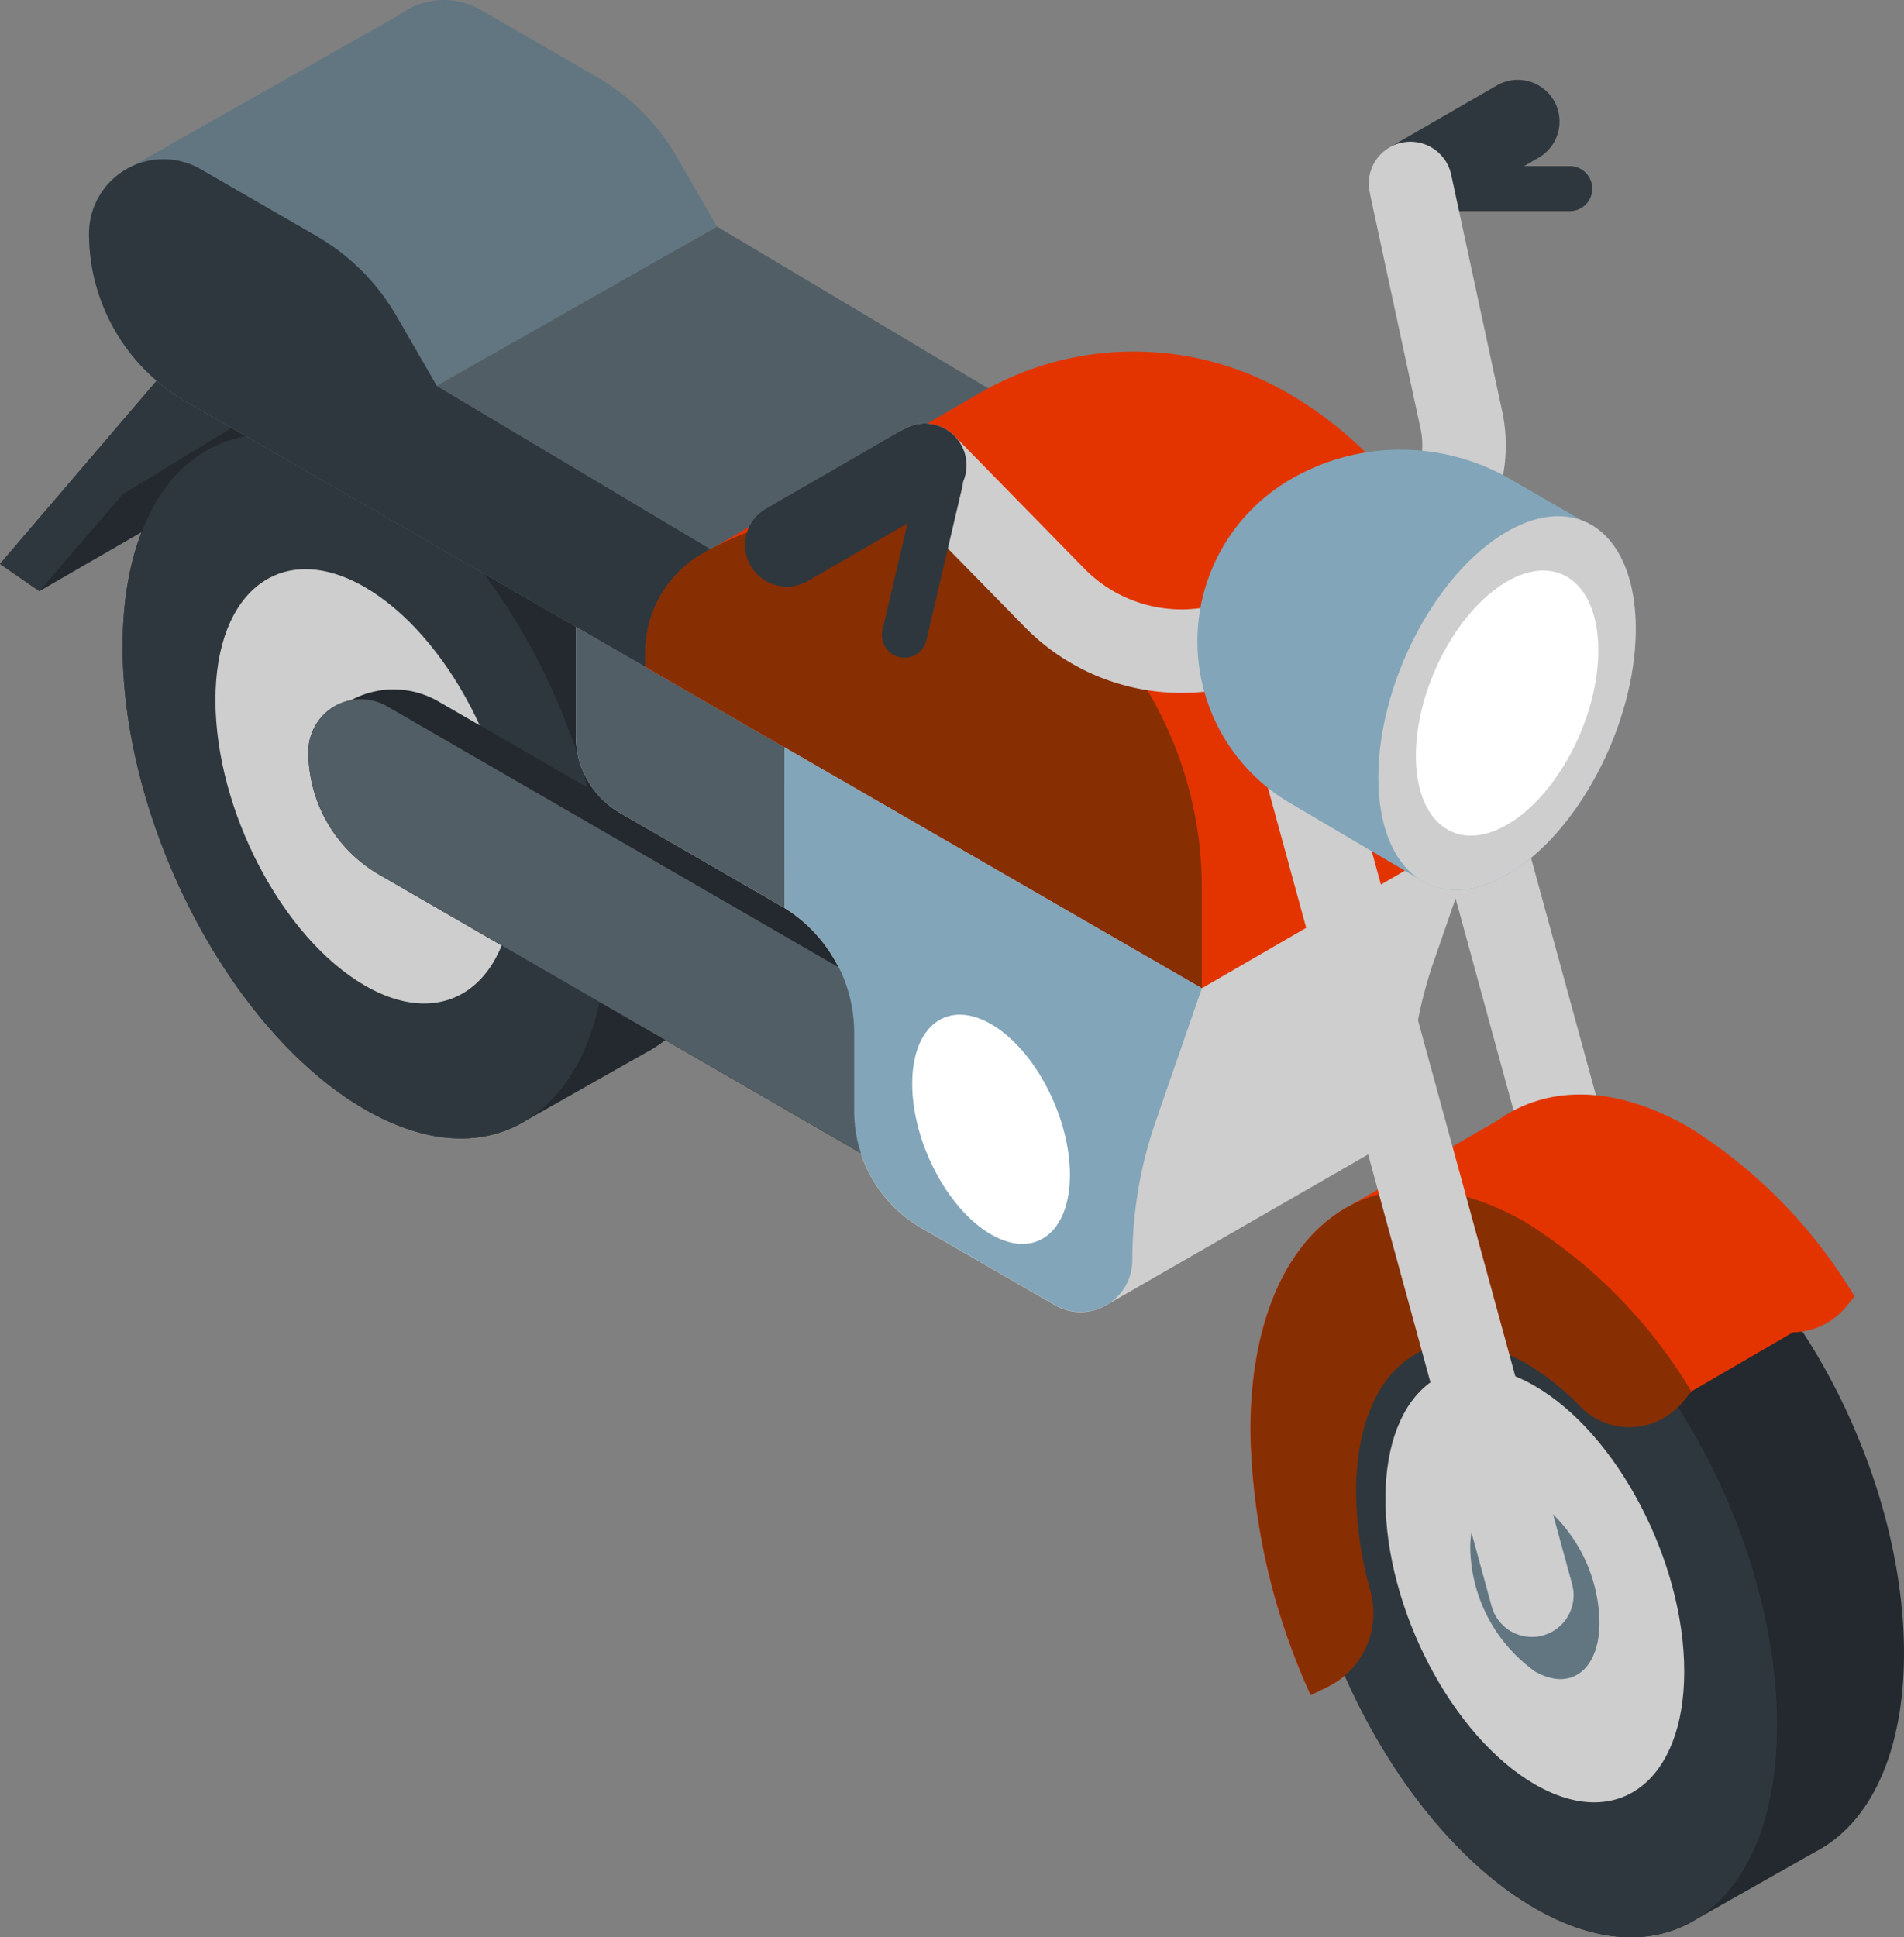
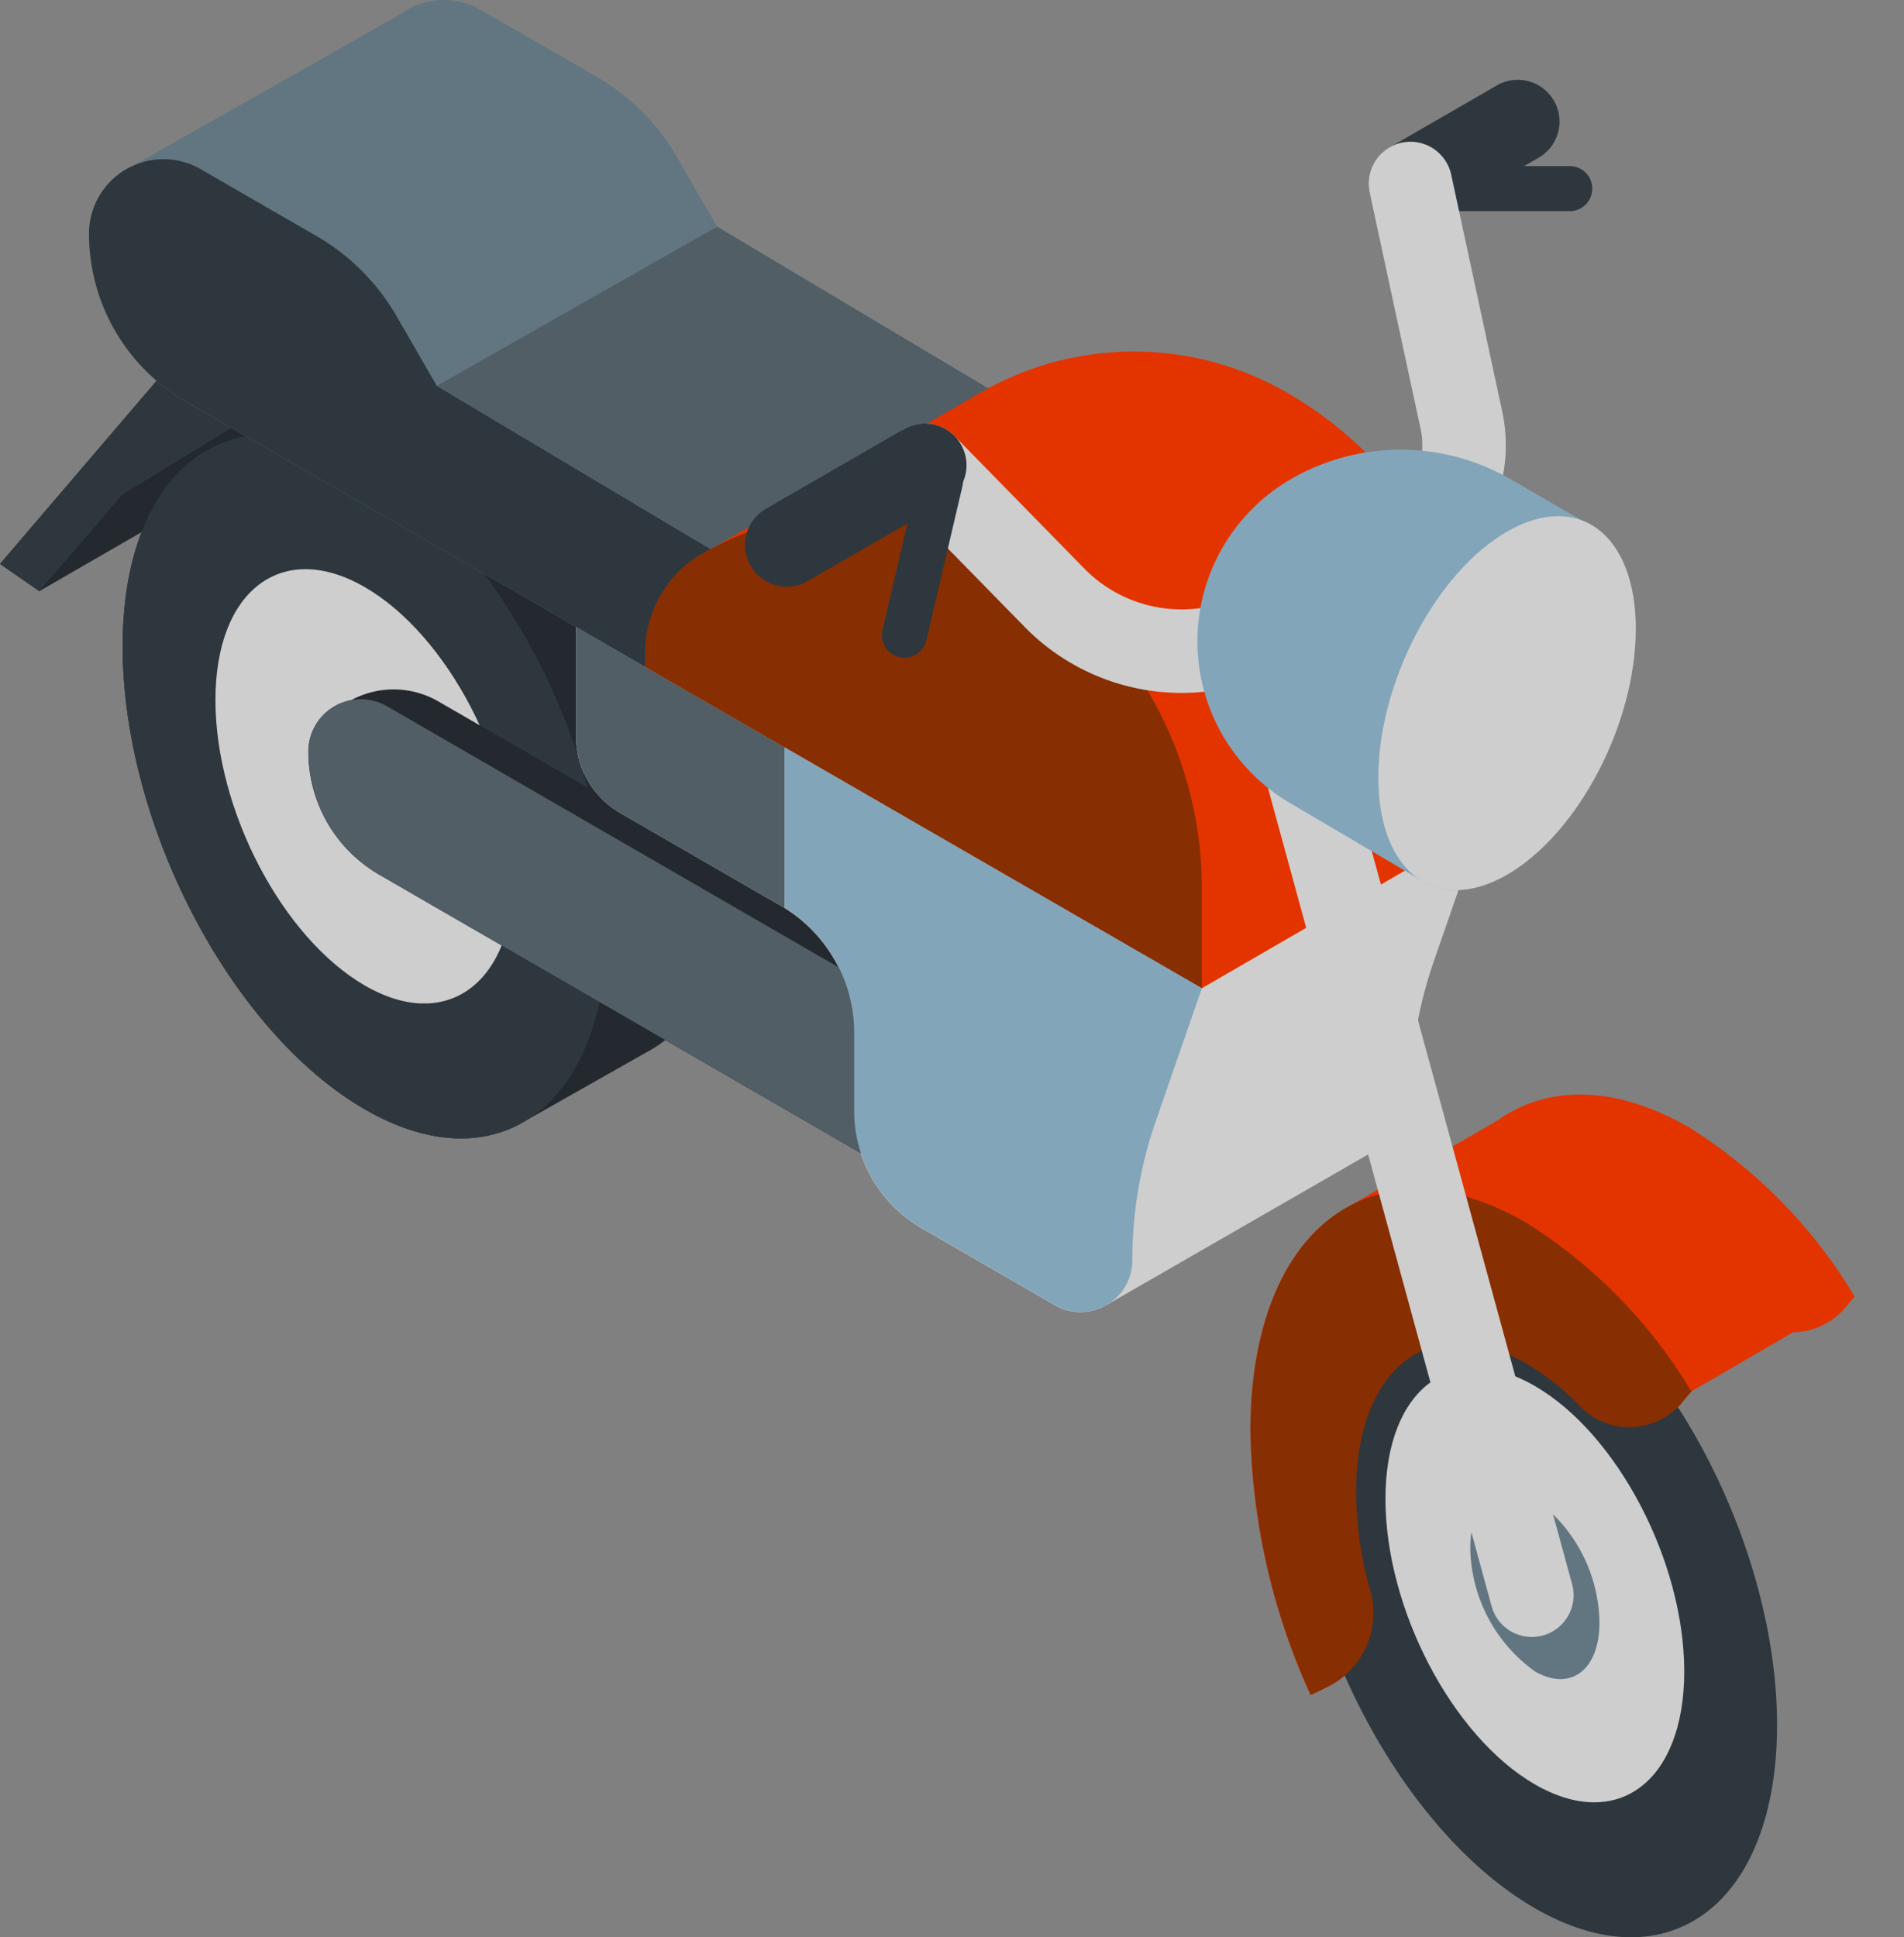
<svg xmlns="http://www.w3.org/2000/svg" width="96.153" height="97.822" viewBox="0 0 96.153 97.822">
  <rect x="0" y="0" width="96.153" height="97.822" fill="#808080" stroke="none" />
  <g id="Group_1034" data-name="Group 1034" transform="translate(0 0)">
    <path id="Path_1726" data-name="Path 1726" d="M8.686,96.5l-.778.791L0,106.539l1.987,1.375,12.64-7.3Zm0,0" transform="translate(0 -78.063)" fill="#23292e" />
    <path id="Path_1727" data-name="Path 1727" d="M11.712,103.009l-5.518,3.366-4.207,4.888L0,109.888l7.908-9.248Zm0,0" transform="translate(0 -81.413)" fill="#2e373d" />
-     <path id="Path_1728" data-name="Path 1728" d="M375.1,186.1a2.109,2.109,0,0,1-2.032-1.552l-13.367-48.9a2.108,2.108,0,1,1,4.066-1.111l13.367,48.9a2.107,2.107,0,0,1-1.478,2.588A2.078,2.078,0,0,1,375.1,186.1Zm0,0" transform="translate(-290.92 -107.577)" fill="#cecece" />
    <path id="Path_1729" data-name="Path 1729" d="M51.06,97.258c-3.181-1.836-6.077-1.889-8.253-.492l-5.655,3.215c-2.881,1.321-4.735,4.913-4.735,10.154,0,9.007,5.476,19.472,12.232,23.372,3.144,1.815,6.011,1.888,8.178.54l5.988-3.39c2.732-1.414,4.476-4.945,4.476-10.027,0-9.008-5.476-19.472-12.232-23.373Zm0,0" transform="translate(-26.224 -77.49)" fill="#23292e" />
    <path id="Path_1730" data-name="Path 1730" d="M56.883,139.62c0,9.008-5.477,13.148-12.233,9.248S32.418,134.5,32.418,125.495s5.477-13.149,12.232-9.248S56.883,130.612,56.883,139.62Zm0,0" transform="translate(-26.225 -92.85)" fill="#2e373d" />
    <path id="Path_1731" data-name="Path 1731" d="M72.042,165.762c0,5.556-3.378,8.109-7.545,5.7s-7.545-8.86-7.545-14.415,3.378-8.109,7.545-5.7S72.042,160.206,72.042,165.762Zm0,0" transform="translate(-46.072 -121.699)" fill="#cecece" />
    <path id="Path_1732" data-name="Path 1732" d="M111.621,196.4,88.08,182.814a4.512,4.512,0,0,0-4.4-.064,2.645,2.645,0,0,0-2.165,2.605,7.176,7.176,0,0,0,3.584,6.211L111.621,206.9Zm0,0" transform="translate(-65.944 -147.397)" fill="#23292e" />
    <path id="Path_1733" data-name="Path 1733" d="M152.223,155.047v7.56a4.464,4.464,0,0,0,2.231,3.865l8.305,4.8a7.442,7.442,0,0,1,3.512,6.32v3.944a6.808,6.808,0,0,0,3.4,5.9l6.739,3.891a2.579,2.579,0,0,0,2.6,0l13.952-8.03c.062-.033.123-.068.183-.105h0a2.573,2.573,0,0,0,1.215-2.2,21.394,21.394,0,0,1,1.179-7l2.333-6.736Zm0,0" transform="translate(-123.14 -125.424)" fill="#cecece" />
    <path id="Path_1734" data-name="Path 1734" d="M162.759,171.732l-10.537-6.084v5.535a4.464,4.464,0,0,0,2.232,3.865l8.305,4.8Zm0,0" transform="translate(-123.139 -134)" fill="#525e65" />
-     <path id="Path_1735" data-name="Path 1735" d="M115.994,202.778l-30.5-17.631a2.649,2.649,0,0,0-3.975,2.293,7.175,7.175,0,0,0,3.584,6.211l30.891,17.857Zm0,0" transform="translate(-65.944 -149.483)" fill="#525e65" />
+     <path id="Path_1735" data-name="Path 1735" d="M115.994,202.778l-30.5-17.631a2.649,2.649,0,0,0-3.975,2.293,7.175,7.175,0,0,0,3.584,6.211l30.891,17.857m0,0" transform="translate(-65.944 -149.483)" fill="#525e65" />
    <path id="Path_1736" data-name="Path 1736" d="M55.257,11.446,53.228,7.931A11.065,11.065,0,0,0,49.177,3.88L43.336.508a3.733,3.733,0,0,0-4.1.225l-13.5,7.649a3.732,3.732,0,0,0-2.2,3.418,9.793,9.793,0,0,0,4.9,8.481l23.2,13.395L69.092,19.7Zm0,0" transform="translate(-19.042)" fill="#627681" />
    <path id="Path_1737" data-name="Path 1737" d="M54.934,61.75,41.1,53.5l-2.03-3.515a11.065,11.065,0,0,0-4.051-4.051l-5.84-3.372a3.761,3.761,0,0,0-5.641,3.256,9.793,9.793,0,0,0,4.9,8.481l23.2,13.4Zm0,0" transform="translate(-19.042 -34.019)" fill="#2e373d" />
    <path id="Path_1738" data-name="Path 1738" d="M115.457,67.946l14.156-8.036,13.835,8.25L129.291,76.2Zm0,0" transform="translate(-93.398 -48.464)" fill="#525e65" />
    <path id="Path_1739" data-name="Path 1739" d="M203.138,95.066a15.472,15.472,0,0,0-15.608-.08L174,102.838c-.174.092-.346.186-.517.285a5.748,5.748,0,0,0-2.875,4.979v.736l28.1,16.223,14.049-8.136v-5.078a19.45,19.45,0,0,0-9.615-16.78Zm0,0" transform="translate(-138.01 -75.162)" fill="#e33400" />
    <path id="Path_1740" data-name="Path 1740" d="M170.6,143.288l28.1,16.223v-5.077a19.449,19.449,0,0,0-9.616-16.78,15.469,15.469,0,0,0-15.608-.081,5.75,5.75,0,0,0-2.875,4.979Zm0,0" transform="translate(-138.009 -109.612)" fill="#872e02" />
    <path id="Path_1741" data-name="Path 1741" d="M207.371,197.492l21.074,12.167-2.334,6.736a21.41,21.41,0,0,0-1.178,7,2.6,2.6,0,0,1-3.906,2.255l-6.739-3.891a6.808,6.808,0,0,1-3.4-5.9v-3.944a7.44,7.44,0,0,0-3.512-6.319Zm0,0" transform="translate(-167.751 -159.76)" fill="#82a5b9" />
-     <path id="Path_1742" data-name="Path 1742" d="M360.306,308.376c-3.18-1.837-6.077-1.89-8.253-.493L346.4,311.1c-2.881,1.321-4.735,4.913-4.735,10.154,0,9.007,5.477,19.472,12.232,23.372,3.144,1.815,6.011,1.888,8.177.54l5.989-3.389c2.733-1.413,4.476-4.945,4.476-10.028C372.539,322.74,367.063,312.276,360.306,308.376Zm0,0" transform="translate(-276.386 -248.272)" fill="#23292e" />
    <path id="Path_1743" data-name="Path 1743" d="M352.7,290.936c-3.77-2.176-7.189-2.151-9.7-.353l-7.41,4.279c-3.094,1.617-5.067,5.63-5.067,11.4a33.528,33.528,0,0,0,3.043,13.332l.843-.41a4.143,4.143,0,0,0,2.17-4.838,18.882,18.882,0,0,1-.722-5c0-6.321,3.844-9.226,8.584-6.489a12.8,12.8,0,0,1,2.756,2.2,3.469,3.469,0,0,0,5.141-.254l.447-.537,5.147-2.993a3.525,3.525,0,0,0,2.66-1.27l.447-.537A25.548,25.548,0,0,0,352.7,290.936Zm0,0" transform="translate(-267.381 -234)" fill="#e33400" />
    <path id="Path_1744" data-name="Path 1744" d="M366.129,350.738c0,9.008-5.477,13.149-12.232,9.248s-12.233-14.364-12.233-23.372,5.477-13.149,12.233-9.248S366.129,341.73,366.129,350.738Zm0,0" transform="translate(-276.387 -263.633)" fill="#2e373d" />
    <path id="Path_1745" data-name="Path 1745" d="M381.292,376.879c0,5.556-3.378,8.11-7.545,5.7s-7.544-8.859-7.544-14.415,3.378-8.109,7.544-5.7S381.292,371.323,381.292,376.879Zm0,0" transform="translate(-296.237 -292.48)" fill="#cecece" />
    <path id="Path_1746" data-name="Path 1746" d="M395.142,400.761c0,2.4-1.461,3.506-3.262,2.466a7.813,7.813,0,0,1-3.262-6.233c0-2.4,1.46-3.506,3.262-2.466A7.813,7.813,0,0,1,395.142,400.761Zm0,0" transform="translate(-314.369 -318.834)" fill="#627681" />
    <path id="Path_1747" data-name="Path 1747" d="M335.865,329.657c0-6.321,3.844-9.226,8.584-6.489a12.8,12.8,0,0,1,2.757,2.2,3.469,3.469,0,0,0,5.141-.255l.446-.537a25.537,25.537,0,0,0-8.344-8.521c-7.686-4.438-13.918.272-13.918,10.522a33.529,33.529,0,0,0,3.043,13.332l.843-.411a4.143,4.143,0,0,0,2.17-4.838A18.876,18.876,0,0,1,335.865,329.657Zm0,0" transform="translate(-267.38 -254.32)" fill="#872e02" />
    <path id="Path_1748" data-name="Path 1748" d="M339.381,207.732a2.108,2.108,0,0,1-2.031-1.552l-13.367-48.9a2.107,2.107,0,1,1,4.066-1.111l13.367,48.9a2.11,2.11,0,0,1-2.034,2.664Zm0,0" transform="translate(-262.023 -125.076)" fill="#cecece" />
    <path id="Path_1749" data-name="Path 1749" d="M363.9,28.437a2.108,2.108,0,0,1-1.056-3.933l5.418-3.127a2.107,2.107,0,1,1,2.107,3.65l-5.417,3.128A2.1,2.1,0,0,1,363.9,28.437Zm0,0" transform="translate(-292.667 -17.064)" fill="#2e373d" />
    <path id="Path_1750" data-name="Path 1750" d="M380.443,46.177h-7.005a1.137,1.137,0,0,1,0-2.275h7.005a1.137,1.137,0,1,1,0,2.275Zm0,0" transform="translate(-301.17 -35.515)" fill="#2e373d" />
    <path id="Path_1751" data-name="Path 1751" d="M248.484,65.291a11.079,11.079,0,0,1-7.927-3.333l-6.547-6.687a2.107,2.107,0,0,1,3.011-2.949l6.547,6.687a6.873,6.873,0,0,0,8.351,1.145l6.7-3.87a4.03,4.03,0,0,0,1.93-4.353l-2.568-11.919a2.107,2.107,0,0,1,4.12-.887l2.568,11.919a8.232,8.232,0,0,1-3.944,8.89l-6.7,3.87a11.06,11.06,0,0,1-5.542,1.487Zm0,0" transform="translate(-188.814 -30.304)" fill="#cecece" />
    <path id="Path_1752" data-name="Path 1752" d="M199.047,120.168a2.107,2.107,0,0,1-1.056-3.932l6.968-4.023a2.107,2.107,0,1,1,2.107,3.65l-6.967,4.023A2.093,2.093,0,0,1,199.047,120.168Zm0,0" transform="translate(-159.311 -90.546)" fill="#2e373d" />
    <path id="Path_1753" data-name="Path 1753" d="M335.911,122.41l-3.616-2.088a11.063,11.063,0,0,0-11.063,0,9.465,9.465,0,0,0,0,16.394l6.49,3.821c1.159.766,2.711.748,4.417-.237,3.588-2.072,6.5-7.629,6.5-12.413C338.635,124.979,337.56,123.029,335.911,122.41Zm0,0" transform="translate(-256.03 -96.135)" fill="#82a5b9" />
    <path id="Path_1754" data-name="Path 1754" d="M377.345,142.1c0,4.784-2.908,10.341-6.5,12.413s-6.5-.128-6.5-4.911,2.908-10.342,6.5-12.413S377.345,137.314,377.345,142.1Zm0,0" transform="translate(-294.739 -110.346)" fill="#cecece" />
-     <path id="Path_1755" data-name="Path 1755" d="M383.462,154.821c0,3.392-2.062,7.333-4.606,8.8s-4.606-.09-4.606-3.482,2.062-7.333,4.606-8.8S383.462,151.429,383.462,154.821Zm0,0" transform="translate(-302.747 -121.978)" fill="#fff" />
-     <path id="Path_1756" data-name="Path 1756" d="M241.113,271.657c0,2.933,1.783,6.34,3.983,7.609s3.982-.078,3.982-3.011-1.783-6.34-3.982-7.61S241.113,268.724,241.113,271.657Zm0,0" transform="translate(-195.046 -216.933)" fill="#fff" />
    <path id="Path_1757" data-name="Path 1757" d="M234.255,131.291a1.119,1.119,0,0,1-.26-.031,1.138,1.138,0,0,1-.849-1.367l1.818-7.77a1.137,1.137,0,1,1,2.215.519l-1.818,7.77A1.137,1.137,0,0,1,234.255,131.291Zm0,0" transform="translate(-188.578 -98.081)" fill="#2e373d" />
  </g>
</svg>